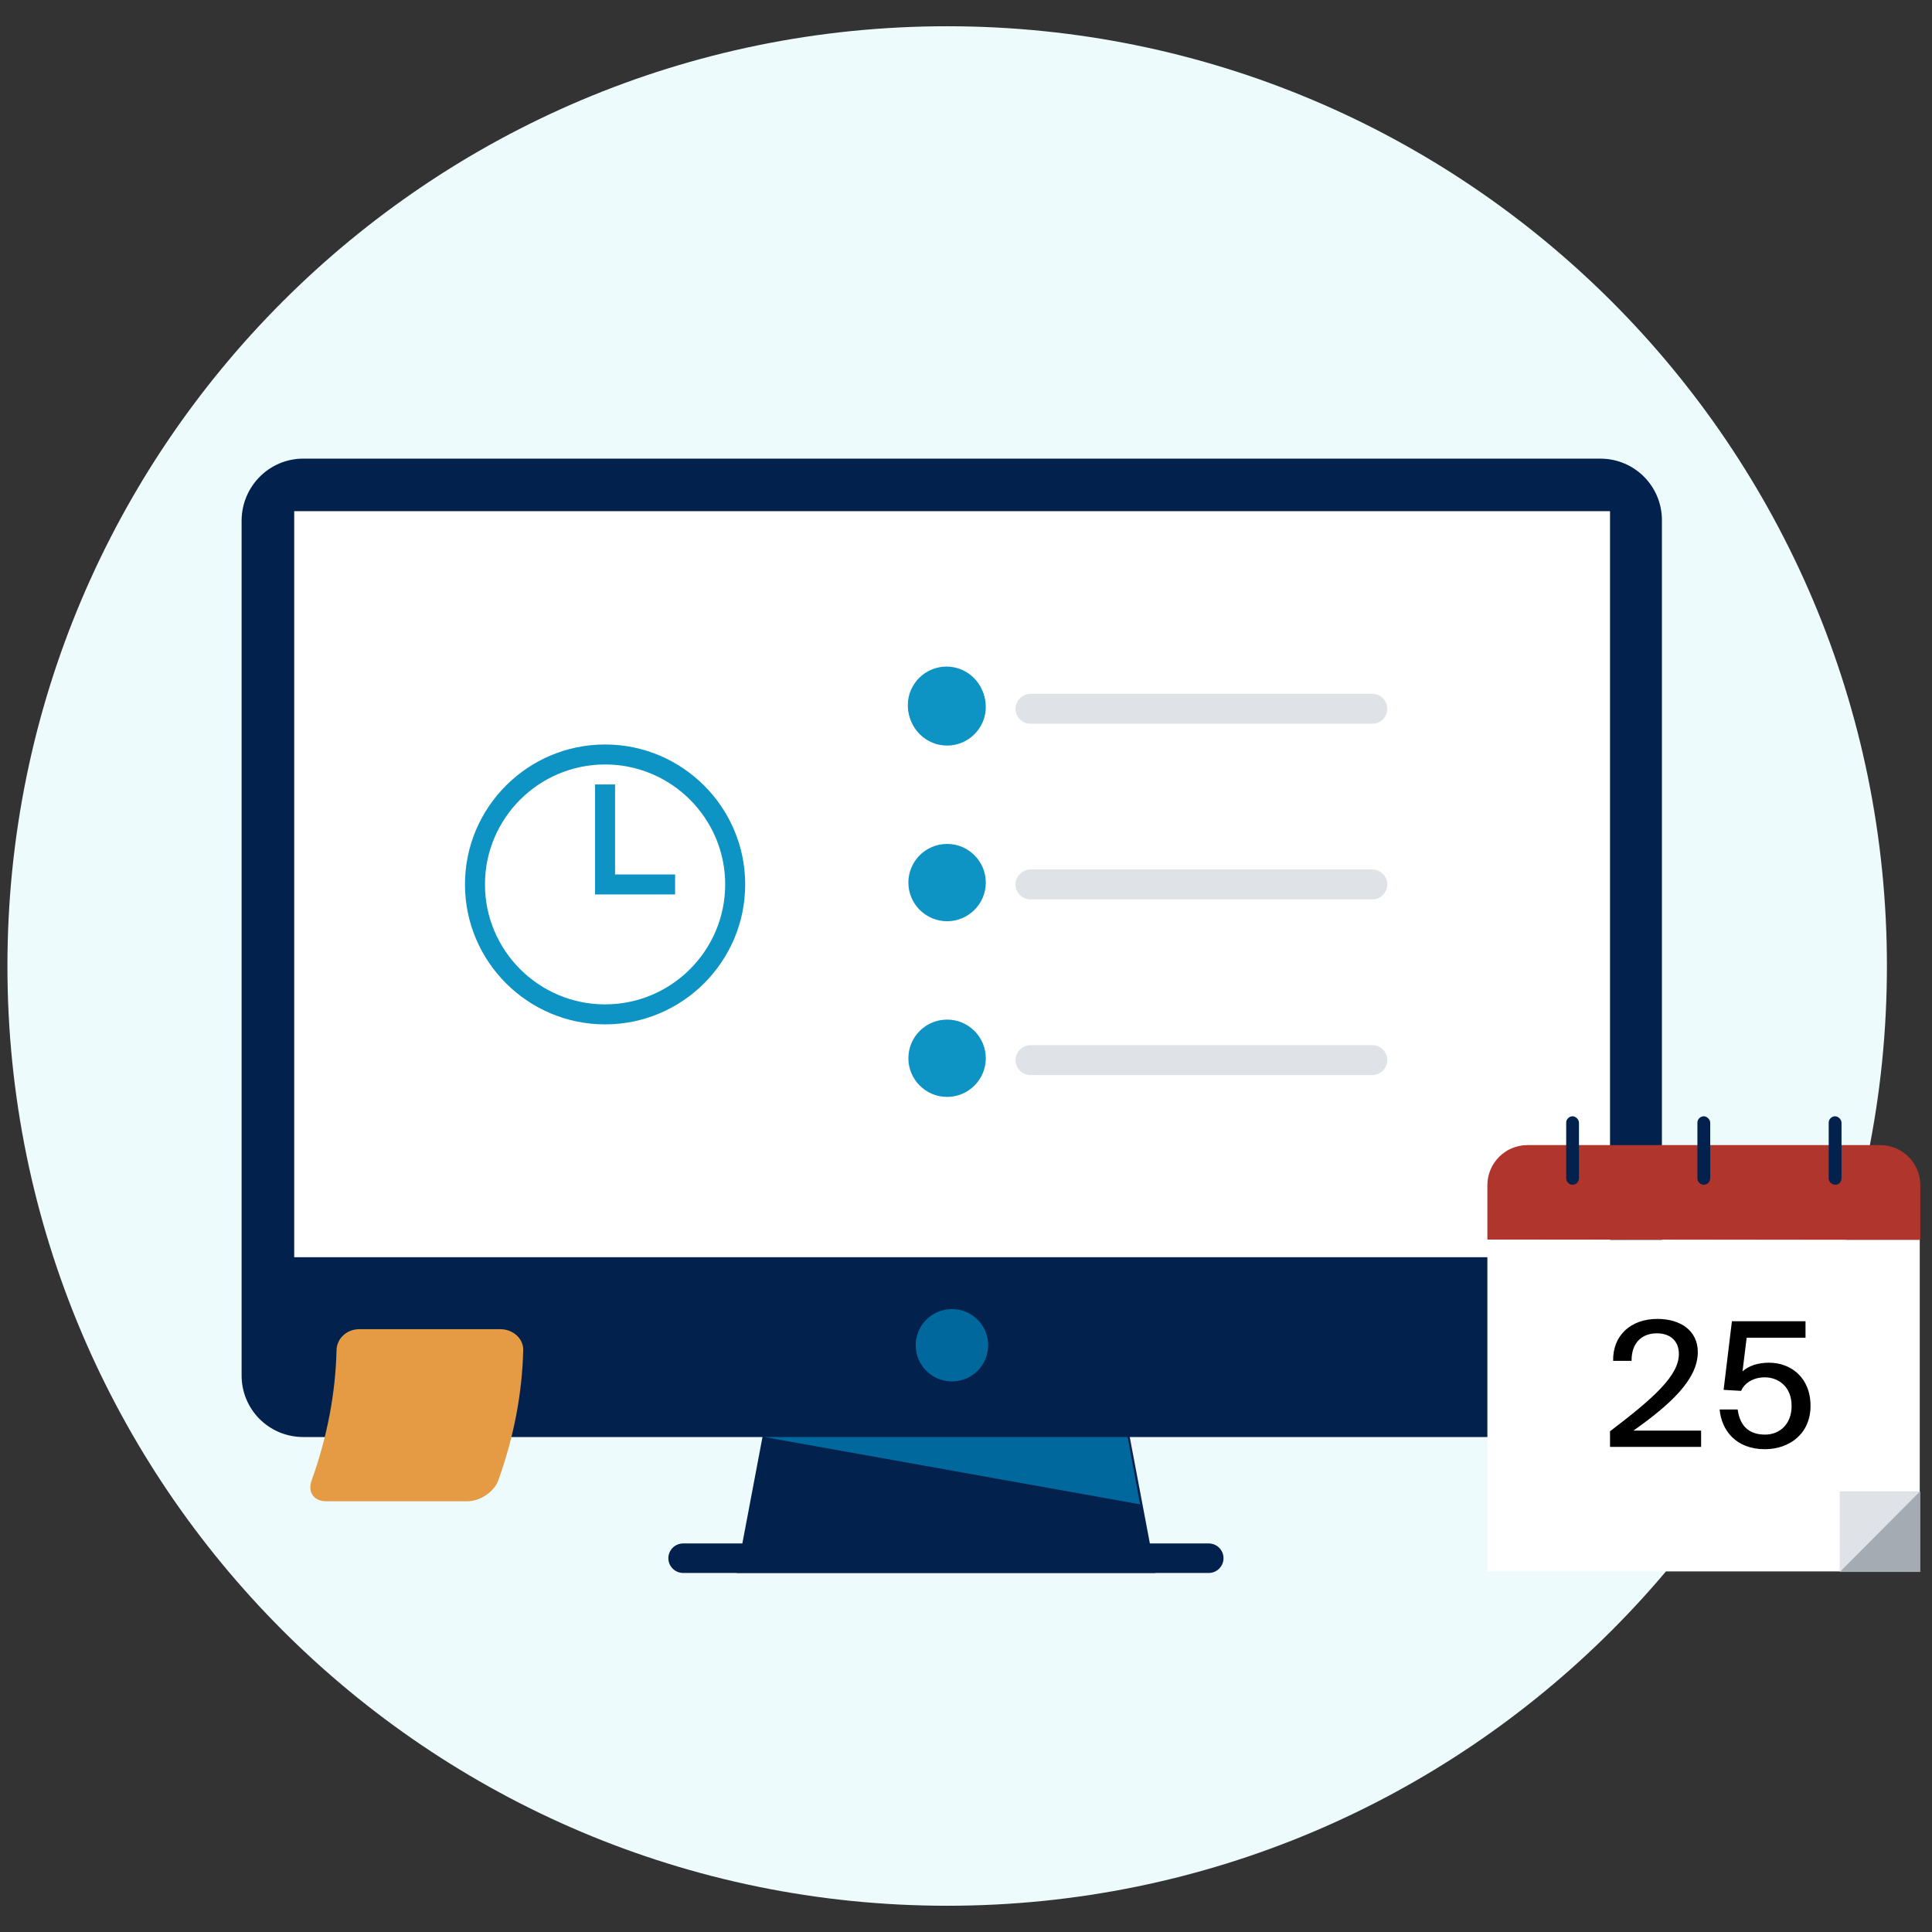
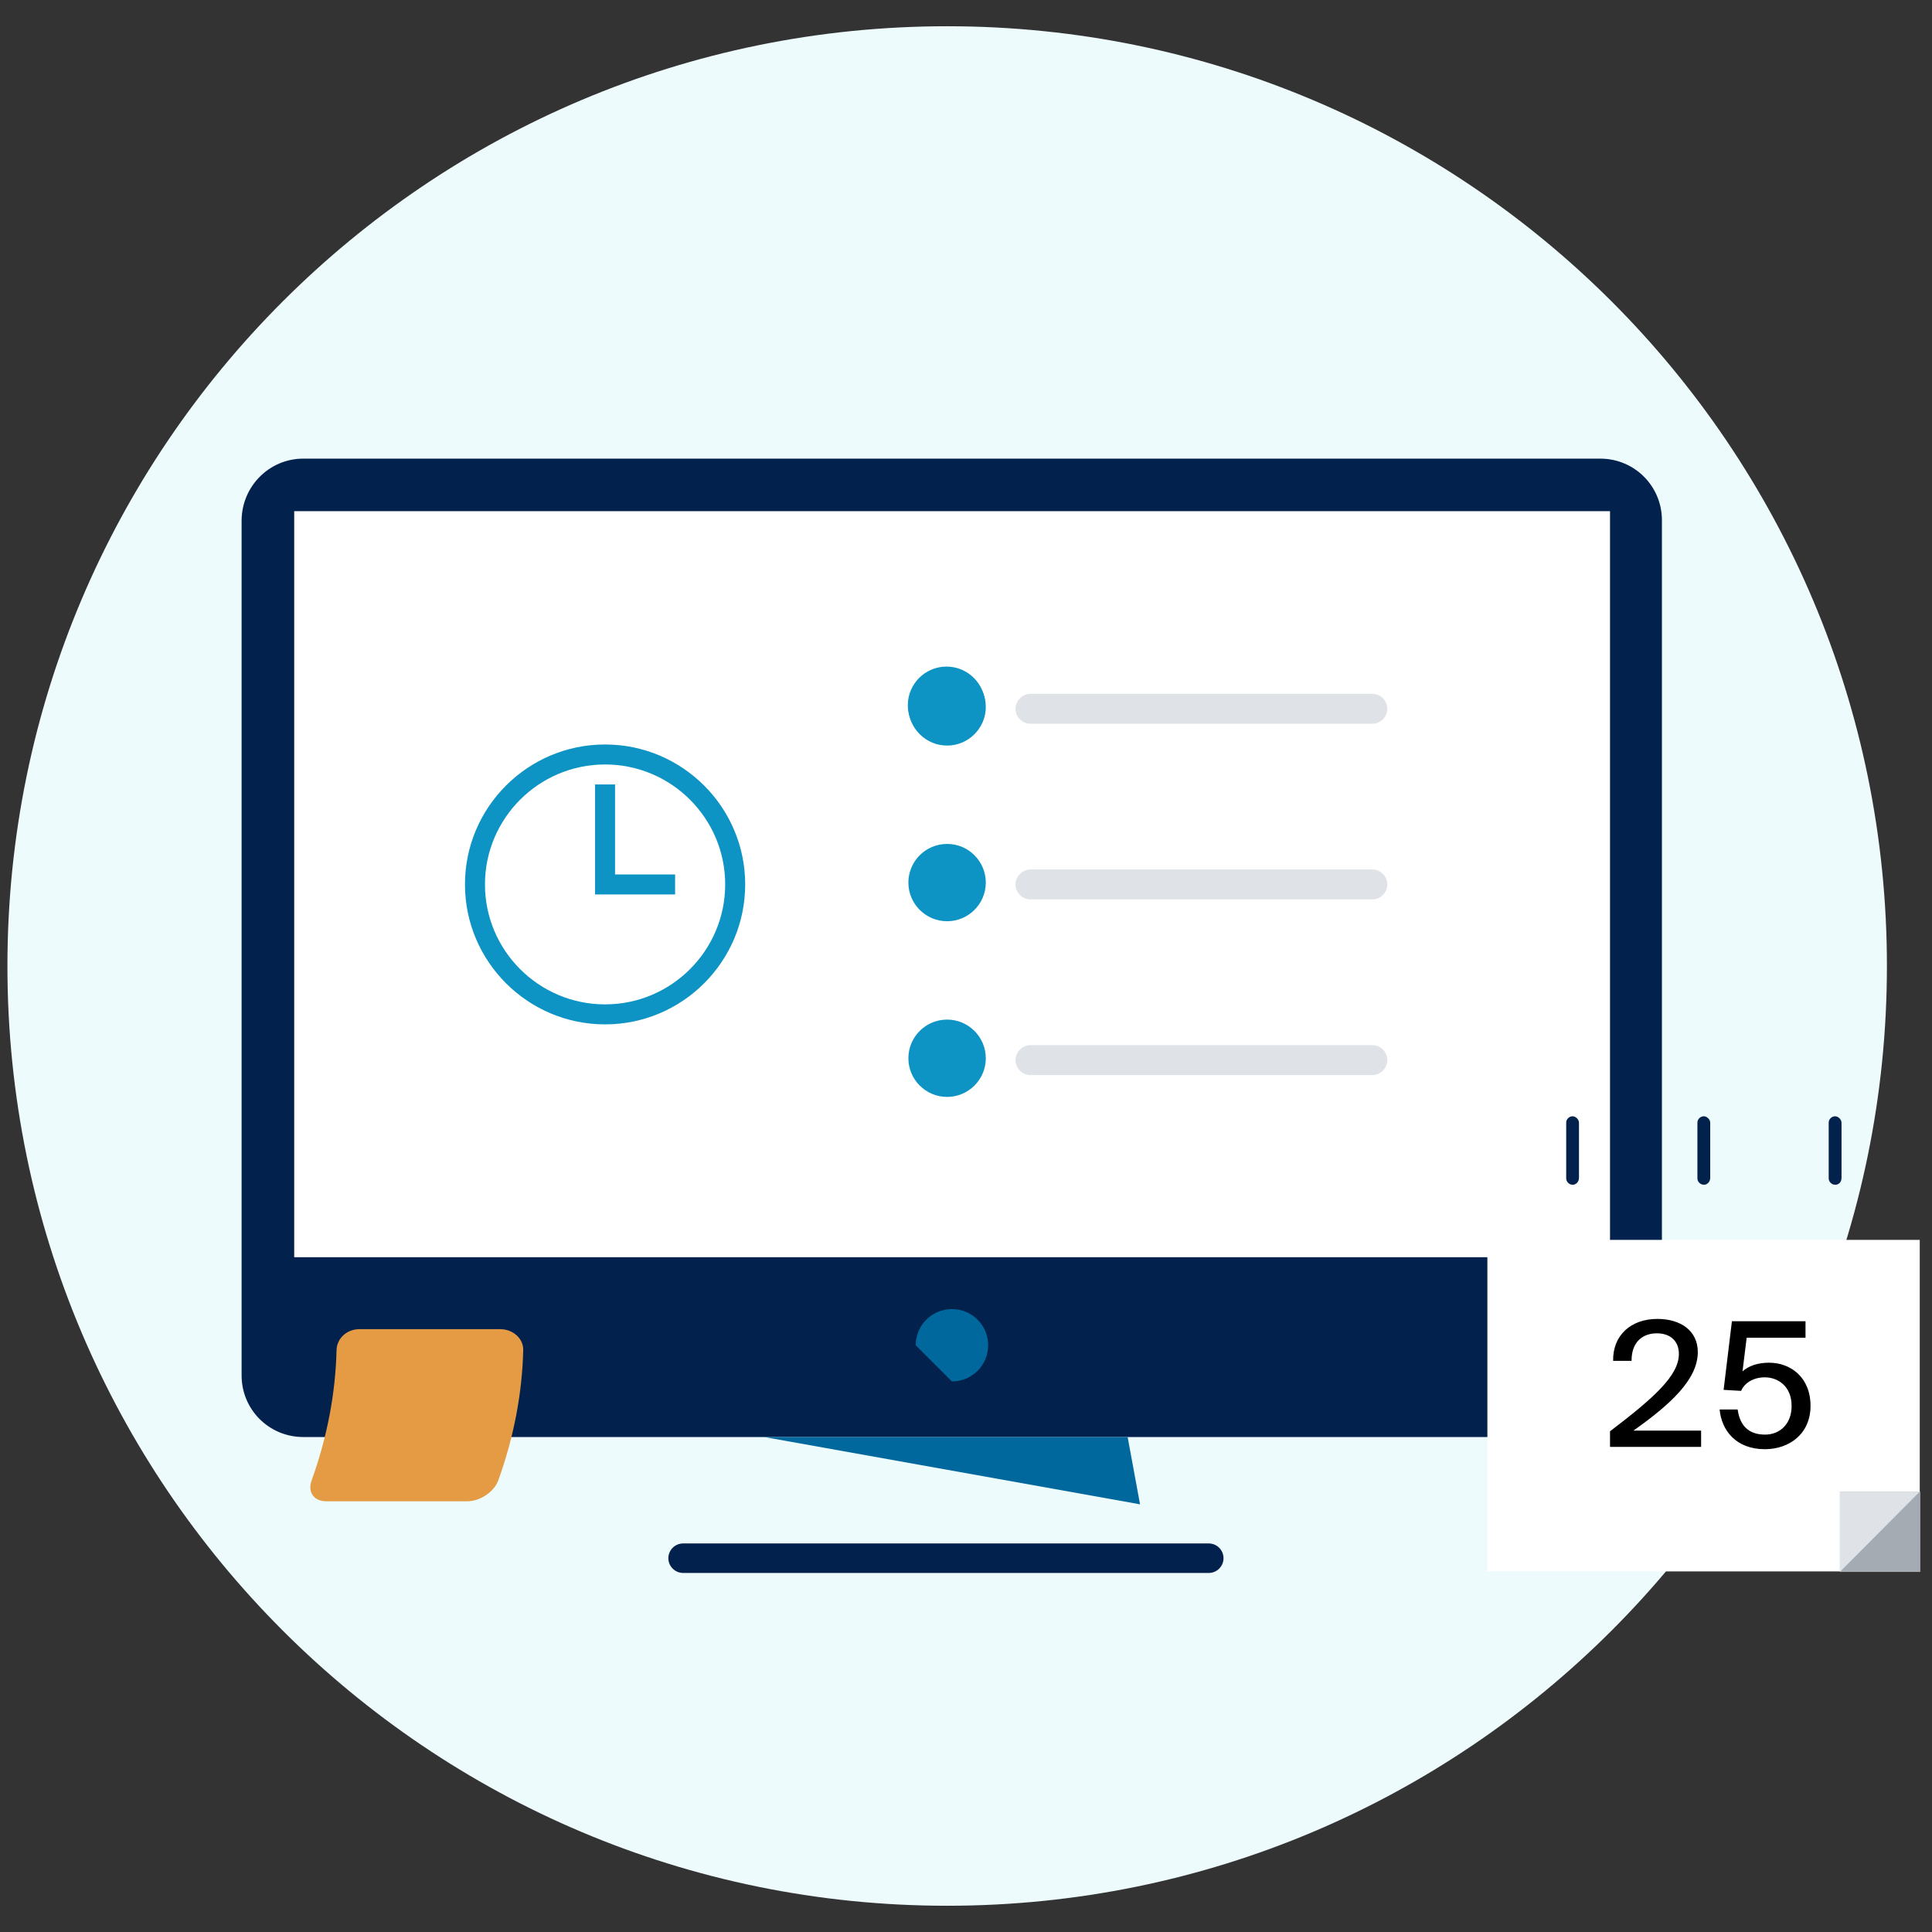
<svg xmlns="http://www.w3.org/2000/svg" width="500" zoomAndPan="magnify" viewBox="0 0 375 375" height="500" preserveAspectRatio="xMidYMid meet" version="1.0">
  <rect x="0" y="0" width="375" height="375" fill="#333333" stroke="none" />
  <defs>
    <clipPath id="58e8912601">
      <path d="M 1.441 5.094 L 366.25 5.094 L 366.25 369.906 L 1.441 369.906 Z M 1.441 5.094 " clip-rule="nonzero" />
    </clipPath>
    <clipPath id="1a8492de83">
      <path d="M 183.848 5.094 C 83.109 5.094 1.441 86.762 1.441 187.5 C 1.441 288.238 83.109 369.906 183.848 369.906 C 284.586 369.906 366.25 288.238 366.25 187.5 C 366.25 86.762 284.586 5.094 183.848 5.094 Z M 183.848 5.094 " clip-rule="nonzero" />
    </clipPath>
    <clipPath id="85d5fd6310">
      <path d="M 143 274 L 225 274 L 225 305.309 L 143 305.309 Z M 143 274 " clip-rule="nonzero" />
    </clipPath>
    <clipPath id="15fcc8cbd6">
      <path d="M 46.895 89.02 L 323 89.02 L 323 279 L 46.895 279 Z M 46.895 89.02 " clip-rule="nonzero" />
    </clipPath>
    <clipPath id="6be61a4ce9">
      <path d="M 129 299 L 238 299 L 238 305.309 L 129 305.309 Z M 129 299 " clip-rule="nonzero" />
    </clipPath>
    <clipPath id="d734644a3b">
-       <path d="M 288 222 L 372.73 222 L 372.73 241 L 288 241 Z M 288 222 " clip-rule="nonzero" />
-     </clipPath>
+       </clipPath>
    <clipPath id="dc2a26f09c">
      <path d="M 288 240 L 372.73 240 L 372.73 305.309 L 288 305.309 Z M 288 240 " clip-rule="nonzero" />
    </clipPath>
    <clipPath id="5c25d6bba2">
      <path d="M 357 289 L 372.73 289 L 372.73 305.309 L 357 305.309 Z M 357 289 " clip-rule="nonzero" />
    </clipPath>
  </defs>
  <g clip-path="url(#58e8912601)">
    <g clip-path="url(#1a8492de83)">
      <path fill="#edfbfd" d="M 1.441 5.094 L 366.25 5.094 L 366.25 369.906 L 1.441 369.906 Z M 1.441 5.094 " fill-opacity="1" fill-rule="nonzero" />
    </g>
  </g>
  <g clip-path="url(#85d5fd6310)">
-     <path fill="#02224d" d="M 224.273 305.309 L 143.008 305.309 L 148.797 274.699 L 218.484 274.699 Z M 224.273 305.309 " fill-opacity="1" fill-rule="nonzero" />
-   </g>
+     </g>
  <g clip-path="url(#15fcc8cbd6)">
    <path fill="#02224d" d="M 310.691 278.926 L 58.863 278.926 C 52.223 278.926 46.895 273.594 46.895 266.973 L 46.895 100.977 C 46.961 94.355 52.293 89.02 58.863 89.02 L 310.613 89.02 C 317.25 89.02 322.578 94.355 322.578 100.977 L 322.578 267.027 C 322.648 273.594 317.238 278.914 310.68 278.914 Z M 310.691 278.926 " fill-opacity="1" fill-rule="nonzero" />
  </g>
  <path fill="#ffffff" d="M 312.504 99.219 L 57.105 99.219 L 57.105 244.023 L 312.504 244.023 Z M 312.504 99.219 " fill-opacity="1" fill-rule="nonzero" />
  <path fill="#00689d" d="M 148.336 278.926 L 221.281 291.988 L 218.875 278.926 Z M 148.336 278.926 " fill-opacity="1" fill-rule="nonzero" />
  <g clip-path="url(#6be61a4ce9)">
    <path fill="#02224d" d="M 234.621 305.309 L 132.594 305.309 C 131.016 305.309 129.727 304.023 129.727 302.445 C 129.727 300.871 131.016 299.582 132.594 299.582 L 234.621 299.582 C 236.199 299.582 237.484 300.871 237.484 302.445 C 237.484 304.023 236.199 305.309 234.621 305.309 Z M 234.621 305.309 " fill-opacity="1" fill-rule="nonzero" />
  </g>
-   <path fill="#00689d" d="M 184.77 268.137 C 188.656 268.137 191.805 264.992 191.805 261.113 C 191.805 257.23 188.656 254.09 184.77 254.09 C 180.887 254.09 177.738 257.23 177.738 261.113 C 177.738 264.992 180.887 268.137 184.77 268.137 Z M 184.77 268.137 " fill-opacity="1" fill-rule="nonzero" />
+   <path fill="#00689d" d="M 184.77 268.137 C 188.656 268.137 191.805 264.992 191.805 261.113 C 191.805 257.23 188.656 254.09 184.77 254.09 C 180.887 254.09 177.738 257.23 177.738 261.113 Z M 184.77 268.137 " fill-opacity="1" fill-rule="nonzero" />
  <path fill="#0d94c4" d="M 117.445 144.504 C 102.441 144.504 90.25 156.691 90.25 171.668 C 90.25 186.641 102.453 198.832 117.445 198.832 C 132.438 198.832 144.641 186.641 144.641 171.668 C 144.641 156.691 132.438 144.504 117.445 144.504 Z M 117.445 194.949 C 104.59 194.949 94.133 184.504 94.133 171.668 C 94.133 158.828 104.59 148.383 117.445 148.383 C 130.301 148.383 140.758 158.828 140.758 171.668 C 140.758 184.504 130.301 194.949 117.445 194.949 Z M 117.445 194.949 " fill-opacity="1" fill-rule="nonzero" />
  <path fill="#0d94c4" d="M 119.383 152.262 L 115.496 152.262 L 115.496 173.613 L 131.039 173.613 L 131.039 169.73 L 119.383 169.73 Z M 119.383 152.262 " fill-opacity="1" fill-rule="nonzero" />
  <path fill="#dfe3e7" d="M 266.363 140.477 L 200.02 140.477 C 198.387 140.477 197.109 139.133 197.109 137.566 C 197.109 136.004 198.453 134.66 200.02 134.66 L 266.363 134.66 C 267.996 134.66 269.273 136.004 269.273 137.566 C 269.273 139.133 267.996 140.477 266.363 140.477 Z M 266.363 140.477 " fill-opacity="1" fill-rule="nonzero" />
  <path fill="#0d94c4" d="M 183.832 129.707 C 179.676 129.707 176.316 133.074 176.316 137.211 C 176.316 141.348 179.688 144.715 183.832 144.715 C 187.973 144.715 191.344 141.348 191.344 137.211 C 191.344 133.074 187.973 129.707 183.832 129.707 Z M 183.832 129.707 " fill-opacity="1" fill-rule="nonzero" />
  <path fill="#dfe3e7" d="M 266.363 174.574 L 200.02 174.574 C 198.387 174.574 197.109 173.23 197.109 171.668 C 197.109 170.102 198.453 168.758 200.02 168.758 L 266.363 168.758 C 267.996 168.758 269.273 170.102 269.273 171.668 C 269.273 173.23 267.996 174.574 266.363 174.574 Z M 266.363 174.574 " fill-opacity="1" fill-rule="nonzero" />
  <path fill="#0d94c4" d="M 183.832 163.805 C 179.676 163.805 176.316 167.172 176.316 171.309 C 176.316 175.445 179.688 178.812 183.832 178.812 C 187.973 178.812 191.344 175.445 191.344 171.309 C 191.344 167.172 187.973 163.805 183.832 163.805 Z M 183.832 163.805 " fill-opacity="1" fill-rule="nonzero" />
  <path fill="#dfe3e7" d="M 266.363 208.672 L 200.02 208.672 C 198.387 208.672 197.109 207.332 197.109 205.766 C 197.109 204.199 198.453 202.855 200.02 202.855 L 266.363 202.855 C 267.996 202.855 269.273 204.199 269.273 205.766 C 269.273 207.332 267.996 208.672 266.363 208.672 Z M 266.363 208.672 " fill-opacity="1" fill-rule="nonzero" />
  <path fill="#0d94c4" d="M 183.832 197.902 C 179.676 197.902 176.316 201.27 176.316 205.406 C 176.316 209.547 179.688 212.91 183.832 212.91 C 187.973 212.91 191.344 209.547 191.344 205.406 C 191.344 201.27 187.973 197.902 183.832 197.902 Z M 183.832 197.902 " fill-opacity="1" fill-rule="nonzero" />
  <g clip-path="url(#d734644a3b)">
    <path fill="#b0352c" d="M 288.699 240.602 L 288.699 230.055 C 288.699 225.793 292.137 222.262 296.504 222.262 L 364.926 222.262 C 369.191 222.262 372.73 225.695 372.73 230.055 L 372.73 240.703 L 288.711 240.602 Z M 288.699 240.602 " fill-opacity="1" fill-rule="nonzero" />
  </g>
  <g clip-path="url(#dc2a26f09c)">
    <path fill="#ffffff" d="M 372.621 240.656 L 288.699 240.656 L 288.699 305.008 L 372.621 305.008 Z M 372.621 240.656 " fill-opacity="1" fill-rule="nonzero" />
  </g>
  <g clip-path="url(#5c25d6bba2)">
    <path fill="#a4abb2" d="M 372.73 289.531 L 357.133 289.531 L 357.133 305.109 L 372.73 305.109 Z M 372.73 289.531 " fill-opacity="1" fill-rule="nonzero" />
    <path fill="#dfe3e7" d="M 357.121 305.109 L 357.121 289.531 L 372.621 289.531 Z M 357.121 305.109 " fill-opacity="1" fill-rule="nonzero" />
  </g>
  <path fill="#02224d" d="M 305.238 229.953 C 304.508 229.953 303.996 229.328 303.996 228.715 L 303.996 217.91 C 303.996 217.184 304.621 216.668 305.238 216.668 C 305.852 216.668 306.48 217.297 306.48 217.91 L 306.48 228.613 C 306.48 229.441 305.852 229.965 305.238 229.965 Z M 305.238 229.953 " fill-opacity="1" fill-rule="nonzero" />
  <path fill="#02224d" d="M 330.711 229.953 C 329.98 229.953 329.465 229.328 329.465 228.715 L 329.465 217.91 C 329.465 217.184 330.094 216.668 330.711 216.668 C 331.324 216.668 331.953 217.297 331.953 217.91 L 331.953 228.613 C 331.953 229.441 331.324 229.965 330.711 229.965 Z M 330.711 229.953 " fill-opacity="1" fill-rule="nonzero" />
  <path fill="#02224d" d="M 356.191 229.953 C 355.465 229.953 354.949 229.328 354.949 228.715 L 354.949 217.91 C 354.949 217.184 355.578 216.668 356.191 216.668 C 356.809 216.668 357.438 217.297 357.438 217.91 L 357.438 228.613 C 357.438 229.441 356.922 229.965 356.191 229.965 Z M 356.191 229.953 " fill-opacity="1" fill-rule="nonzero" />
  <path fill="#000000" d="M 329.543 262.434 C 329.543 267.777 324.16 272.652 317.051 277.676 L 330.184 277.676 L 330.184 280.84 L 312.504 280.84 L 312.504 277.809 C 320.891 271.422 325.871 267.039 325.871 262.801 C 325.871 260.34 324.262 258.797 321.594 258.797 C 319.098 258.797 316.68 260.207 316.68 264.141 L 313.109 264.141 C 313.008 259.266 316.477 256 321.695 256 C 326.207 256 329.543 258.293 329.543 262.434 Z M 329.543 262.434 " fill-opacity="1" fill-rule="nonzero" />
  <path fill="#000000" d="M 347.75 272.887 C 347.75 269.051 345.086 267.34 342.535 267.34 C 340.137 267.34 338.492 268.617 337.953 269.969 L 334.551 269.77 L 336.164 256.449 L 350.449 256.449 L 350.449 259.648 L 339.027 259.648 L 338.223 266.18 C 339.465 265.07 341.258 264.5 343.371 264.5 C 347.617 264.5 351.422 267.395 351.422 272.879 C 351.422 278.359 347.246 281.289 342.566 281.289 C 336.945 281.289 334.148 277.621 333.777 273.582 L 337.281 273.582 C 337.684 276.547 339.262 278.457 342.602 278.457 C 345.434 278.457 347.75 276.434 347.75 272.91 Z M 347.75 272.887 " fill-opacity="1" fill-rule="nonzero" />
  <path fill="#0d94c4" d="M 183.719 129.383 C 179.566 129.383 176.207 132.75 176.207 136.887 C 176.207 141.023 179.574 144.391 183.719 144.391 C 187.863 144.391 191.23 141.023 191.23 136.887 C 191.23 132.75 187.863 129.383 183.719 129.383 Z M 183.719 129.383 " fill-opacity="1" fill-rule="nonzero" />
  <path fill="#e49b44" d="M 63.344 291.398 L 90.707 291.398 C 93.148 291.398 95.914 289.586 96.719 287.336 C 99.742 278.961 101.355 270.43 101.559 262.051 C 101.613 259.805 99.555 257.992 97.113 257.992 L 69.746 257.992 C 67.297 257.992 65.379 259.805 65.324 262.051 C 65.121 270.43 63.512 278.961 60.488 287.336 C 59.68 289.586 60.891 291.398 63.344 291.398 Z M 63.344 291.398 " fill-opacity="1" fill-rule="nonzero" />
</svg>